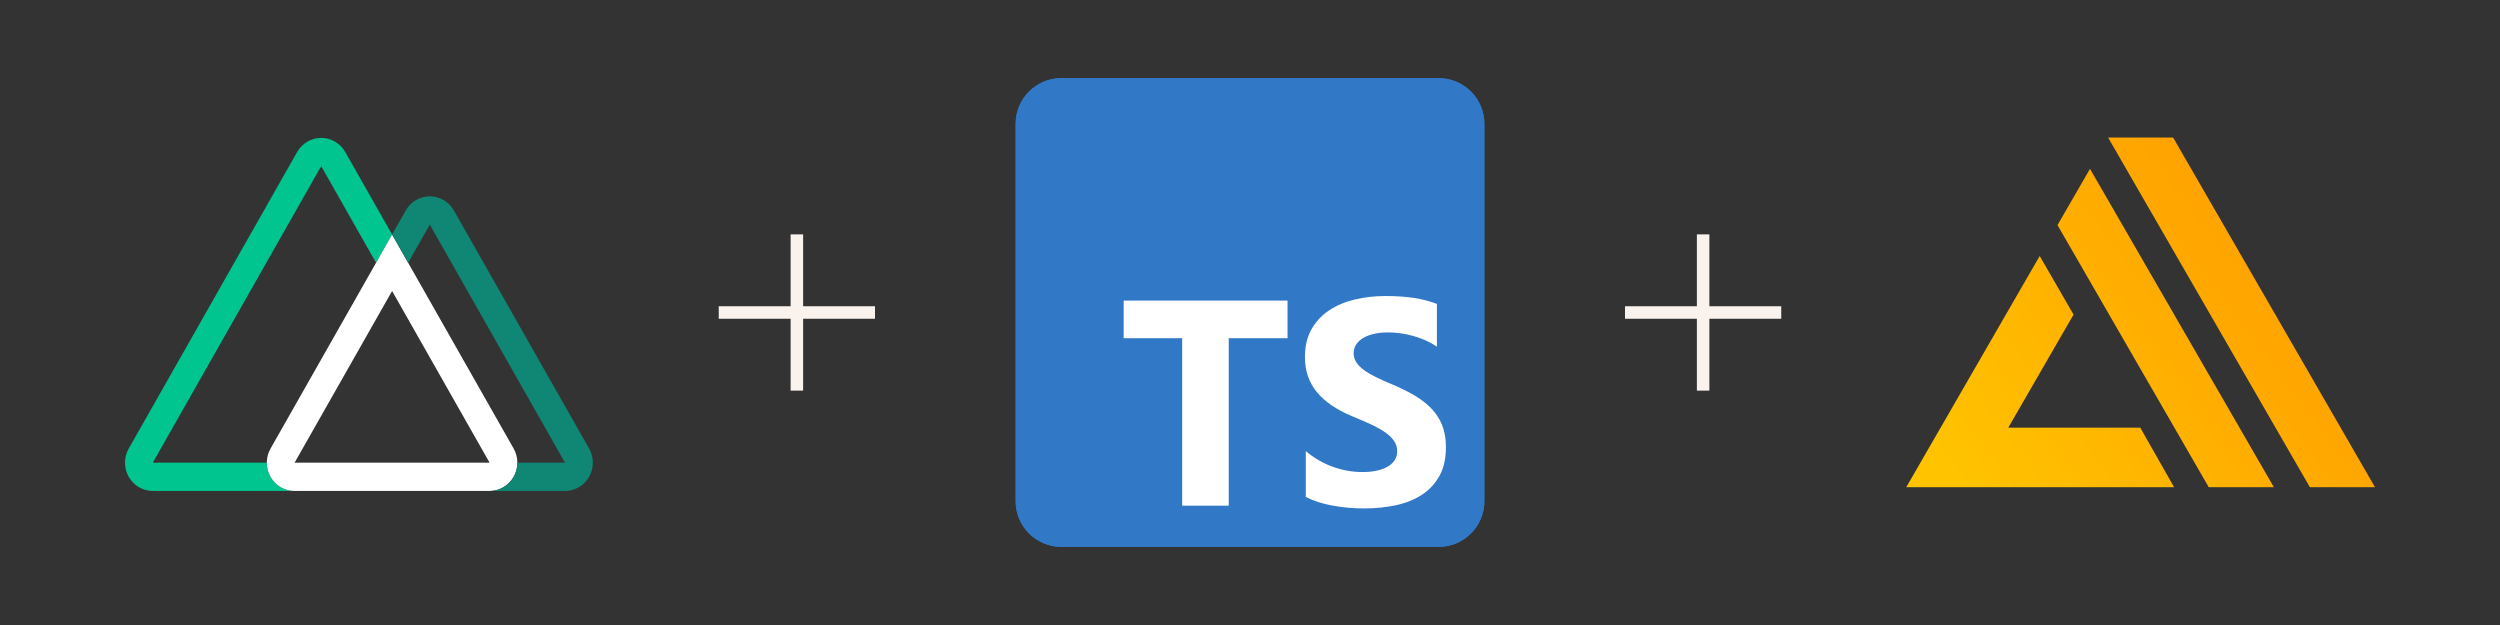
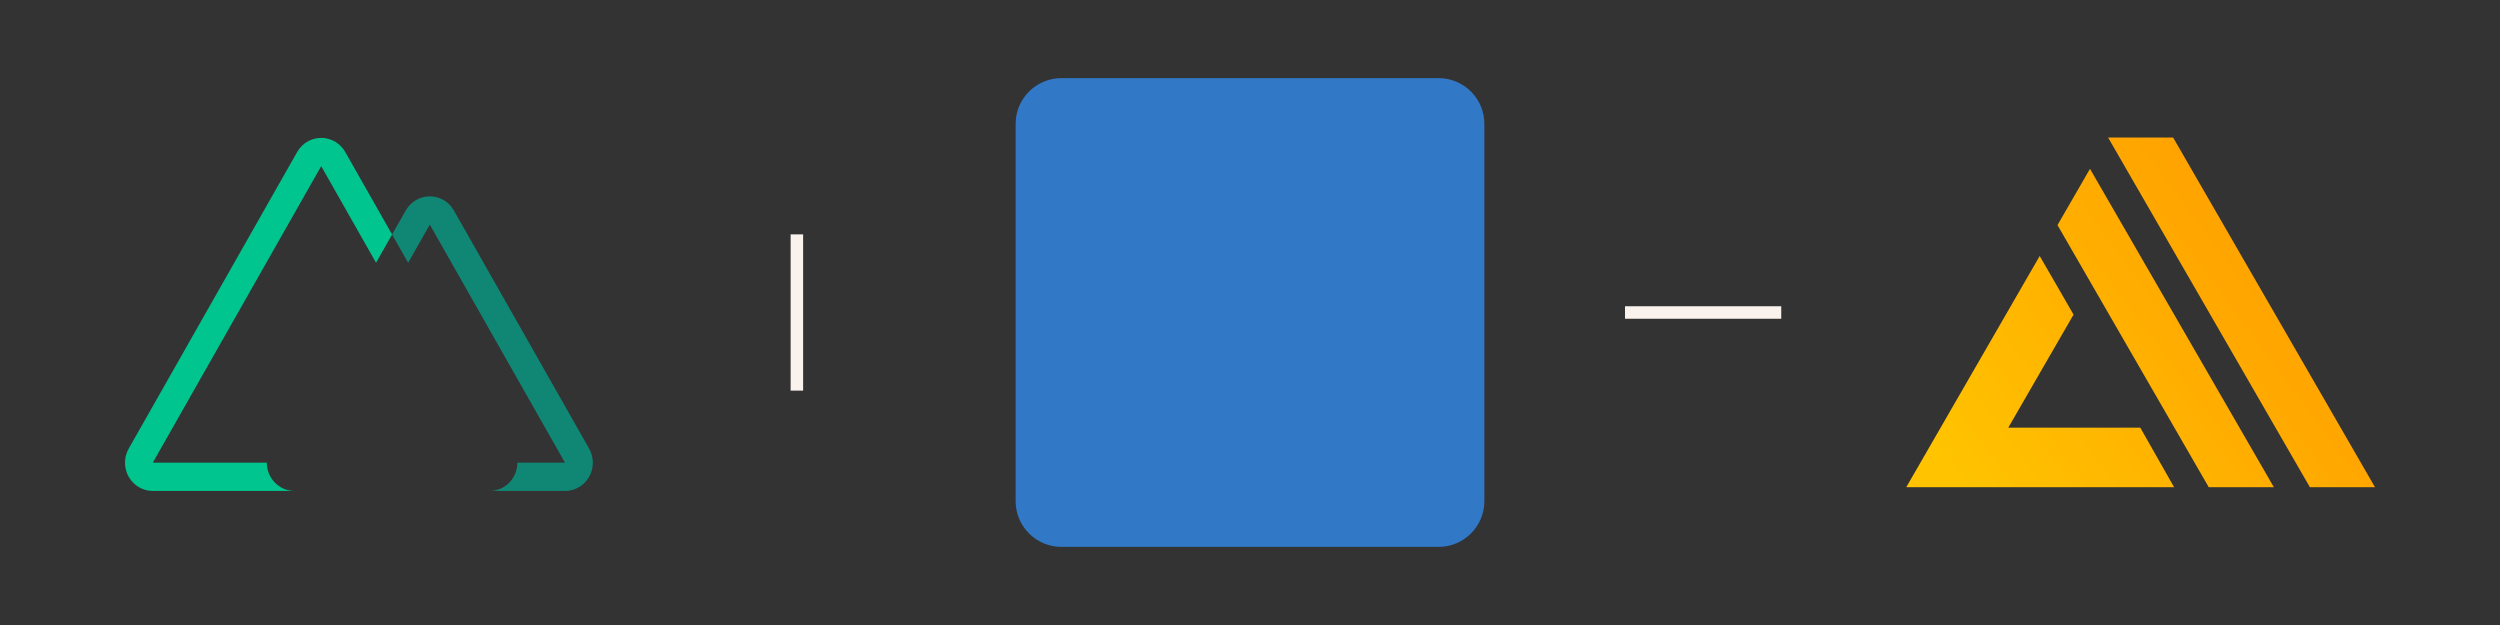
<svg xmlns="http://www.w3.org/2000/svg" width="800" height="200" viewBox="0 0 800 200" fill="none">
  <rect x="0" y="0" width="800" height="200" fill="#333333" stroke="none" />
  <path d="M125.47 75.044L120.337 84.082L102.781 53.165L48.889 148.064H85.378C85.378 153.056 89.358 157.102 94.267 157.102H48.889C45.714 157.102 42.78 155.378 41.192 152.582C39.605 149.786 39.605 146.341 41.193 143.545L95.085 48.646C96.673 45.849 99.608 44.126 102.783 44.126C105.959 44.126 108.894 45.849 110.481 48.646L125.47 75.044V75.044Z" fill="#00C58E" />
-   <path d="M164.374 143.545L130.604 84.082L125.47 75.044L120.337 84.082L86.57 143.545C84.983 146.341 84.983 149.786 86.57 152.582C88.157 155.378 91.091 157.102 94.267 157.102H156.667C159.843 157.102 162.778 155.38 164.366 152.584C165.954 149.787 165.955 146.342 164.367 143.545H164.374ZM94.267 148.064L125.47 93.12L156.667 148.064H94.267H94.267Z" fill="white" />
  <path d="M188.519 152.583C186.931 155.379 183.997 157.102 180.822 157.102H156.667C161.576 157.102 165.556 153.056 165.556 148.064H180.804L137.537 71.87L130.604 84.082L125.47 75.044L129.841 67.351C131.429 64.554 134.363 62.831 137.539 62.831C140.715 62.831 143.649 64.554 145.237 67.351L188.519 143.545C190.106 146.341 190.106 149.787 188.519 152.583V152.583Z" fill="#108775" />
  <path d="M460.352 25H339.648C331.558 25 325 31.558 325 39.648V160.352C325 168.442 331.558 175 339.648 175H460.352C468.442 175 475 168.442 475 160.352V39.648C475 31.558 468.442 25 460.352 25Z" fill="#3178C6" />
-   <path d="M460.352 25H339.648C331.558 25 325 31.558 325 39.648V160.352C325 168.442 331.558 175 339.648 175H460.352C468.442 175 475 168.442 475 160.352V39.648C475 31.558 468.442 25 460.352 25Z" fill="#3178C6" />
-   <path fill-rule="evenodd" clip-rule="evenodd" d="M417.853 144.363V159.029C420.237 160.251 423.057 161.167 426.313 161.779C429.568 162.39 432.999 162.695 436.606 162.695C440.121 162.695 443.461 162.359 446.625 161.687C449.788 161.015 452.562 159.907 454.947 158.364C457.331 156.821 459.218 154.804 460.609 152.314C462 149.824 462.695 146.746 462.695 143.079C462.695 140.421 462.298 138.091 461.503 136.09C460.708 134.089 459.562 132.309 458.064 130.751C456.567 129.192 454.771 127.794 452.677 126.557C450.583 125.319 448.222 124.151 445.593 123.051C443.667 122.256 441.94 121.485 440.412 120.736C438.883 119.987 437.584 119.224 436.514 118.445C435.445 117.665 434.619 116.84 434.039 115.97C433.458 115.099 433.167 114.113 433.167 113.013C433.167 112.005 433.427 111.096 433.947 110.286C434.467 109.477 435.2 108.782 436.148 108.201C437.095 107.621 438.257 107.17 439.632 106.849C441.008 106.528 442.536 106.368 444.217 106.368C445.44 106.368 446.731 106.46 448.092 106.643C449.452 106.826 450.82 107.109 452.196 107.491C453.571 107.873 454.908 108.354 456.208 108.934C457.507 109.515 458.706 110.187 459.807 110.951V97.247C457.575 96.392 455.138 95.758 452.494 95.345C449.85 94.933 446.816 94.727 443.392 94.727C439.907 94.727 436.606 95.101 433.488 95.85C430.371 96.598 427.627 97.767 425.258 99.356C422.889 100.945 421.017 102.969 419.642 105.428C418.266 107.888 417.578 110.829 417.578 114.251C417.578 118.62 418.839 122.348 421.361 125.434C423.883 128.52 427.711 131.132 432.846 133.271C434.864 134.096 436.744 134.906 438.486 135.7C440.228 136.495 441.734 137.32 443.002 138.175C444.271 139.031 445.272 139.963 446.006 140.971C446.739 141.979 447.106 143.125 447.106 144.408C447.106 145.356 446.877 146.234 446.418 147.044C445.96 147.854 445.264 148.556 444.332 149.152C443.4 149.748 442.238 150.214 440.847 150.55C439.456 150.886 437.829 151.054 435.964 151.054C432.785 151.054 429.637 150.496 426.519 149.381C423.401 148.266 420.512 146.593 417.853 144.363V144.363ZM393.197 108.227H412.012V96.191H359.57V108.227H378.293V161.816H393.197V108.227Z" fill="white" />
  <g clip-path="url(#clip0)">
    <path d="M642.642 136.857H684.892L695.714 155.905H695.409H610L640.096 103.753L652.709 81.913L663.537 100.677L642.642 136.857ZM658.399 72.037L668.796 54.022L727.636 155.904H706.799L658.399 72.037ZM674.583 44H695.393L760 155.905H739.164L674.583 44Z" fill="url(#paint0_linear)" />
  </g>
  <rect x="253" y="75" width="4" height="50" fill="#FAF3ED" />
-   <rect x="230" y="98" width="50" height="4" fill="#FAF3ED" />
-   <rect x="543" y="75" width="4" height="50" fill="#FAF3ED" />
  <rect x="520" y="98" width="50" height="4" fill="#FAF3ED" />
  <defs>
    <linearGradient id="paint0_linear" x1="760" y1="68.811" x2="633.783" y2="162.973" gradientUnits="userSpaceOnUse">
      <stop stop-color="#FF9900" />
      <stop offset="1" stop-color="#FFC300" />
    </linearGradient>
    <clipPath id="clip0">
      <rect width="150" height="111.905" fill="white" transform="translate(610 44)" />
    </clipPath>
  </defs>
</svg>